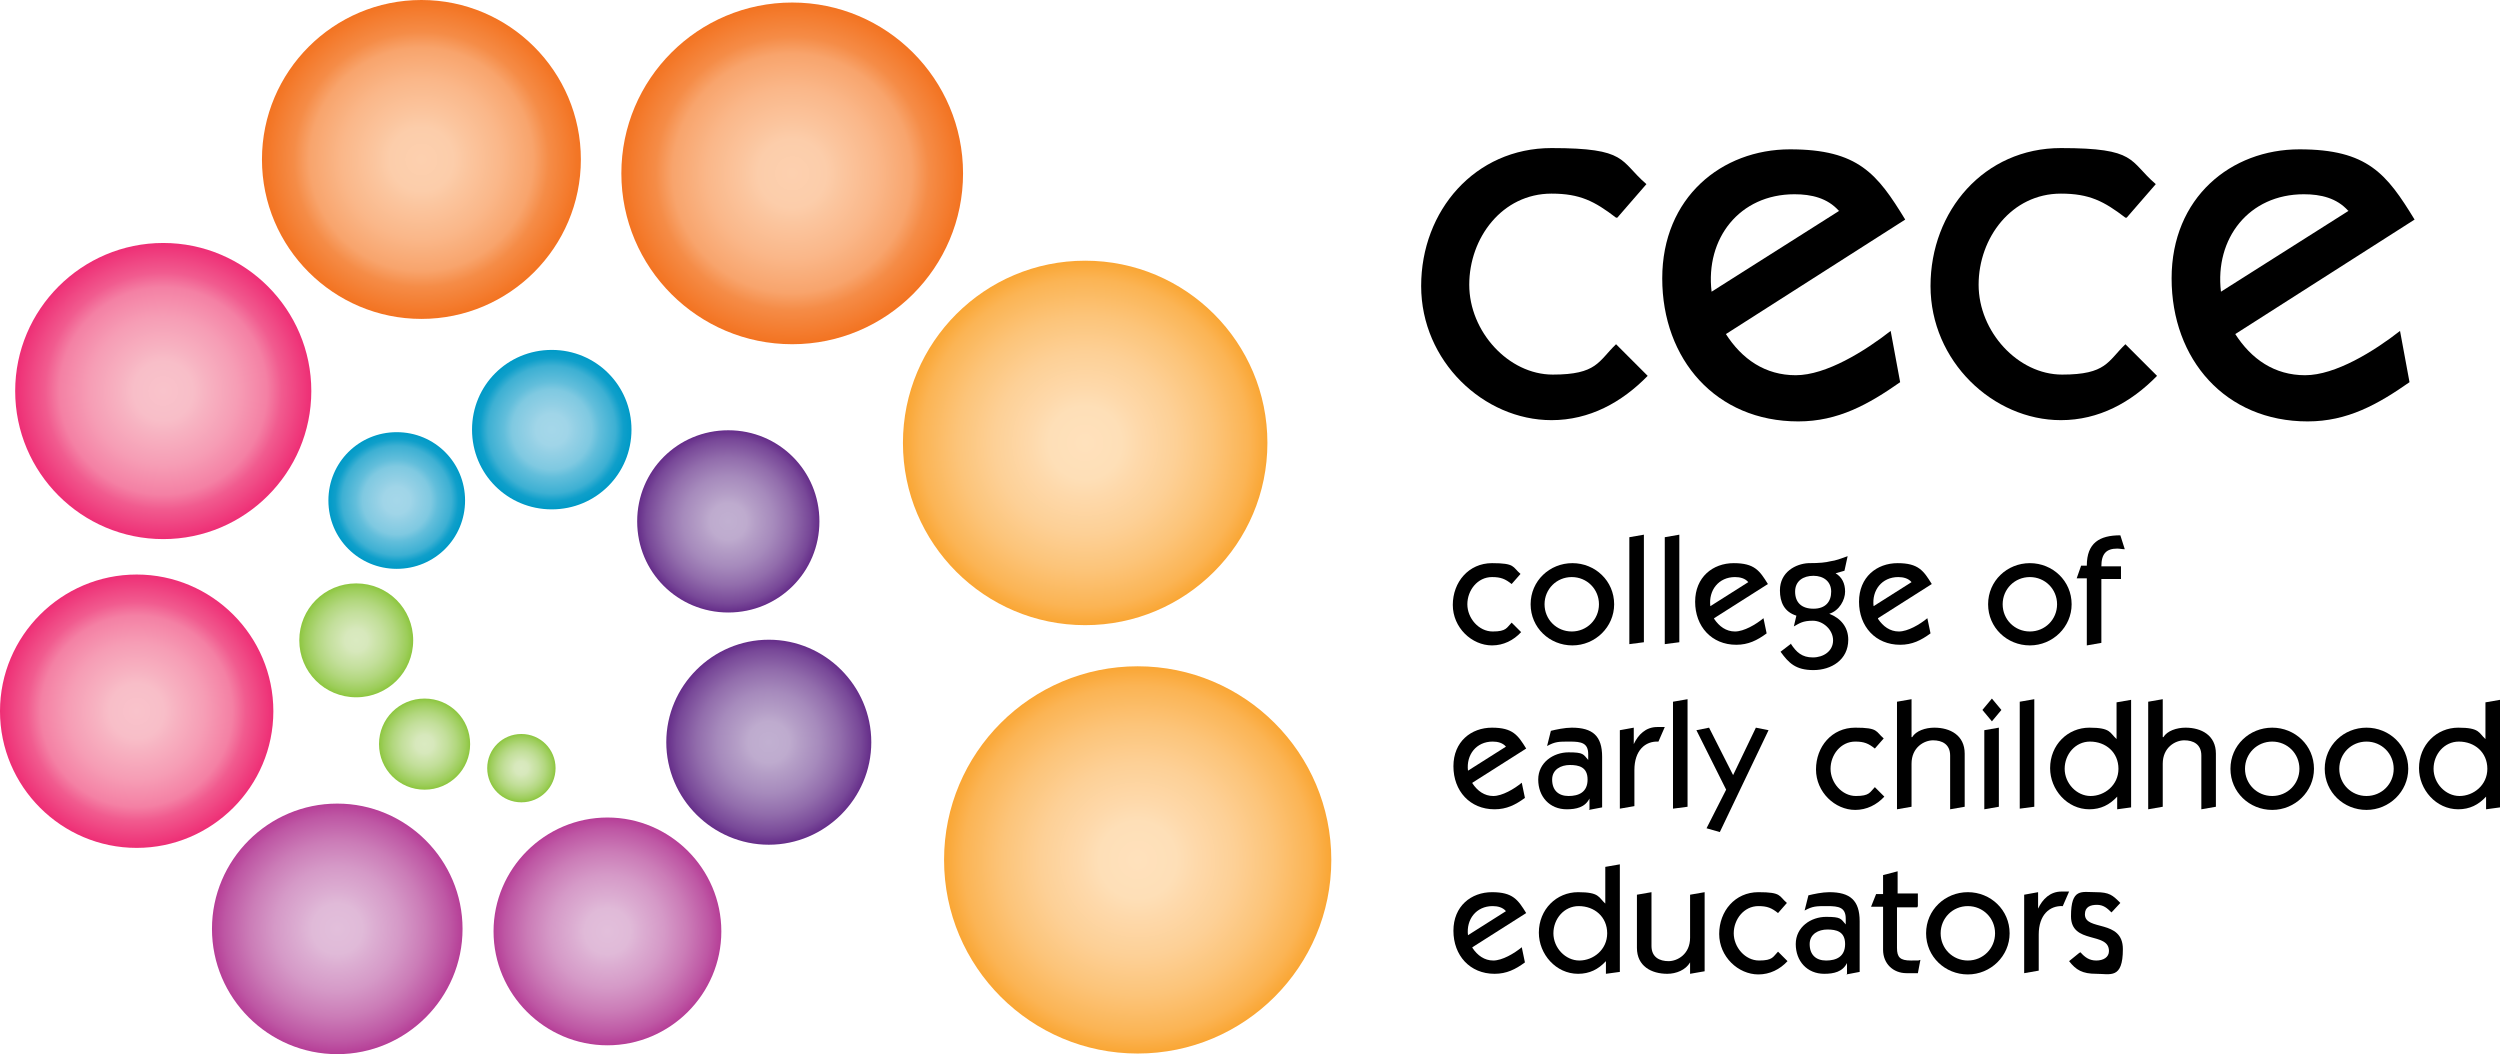
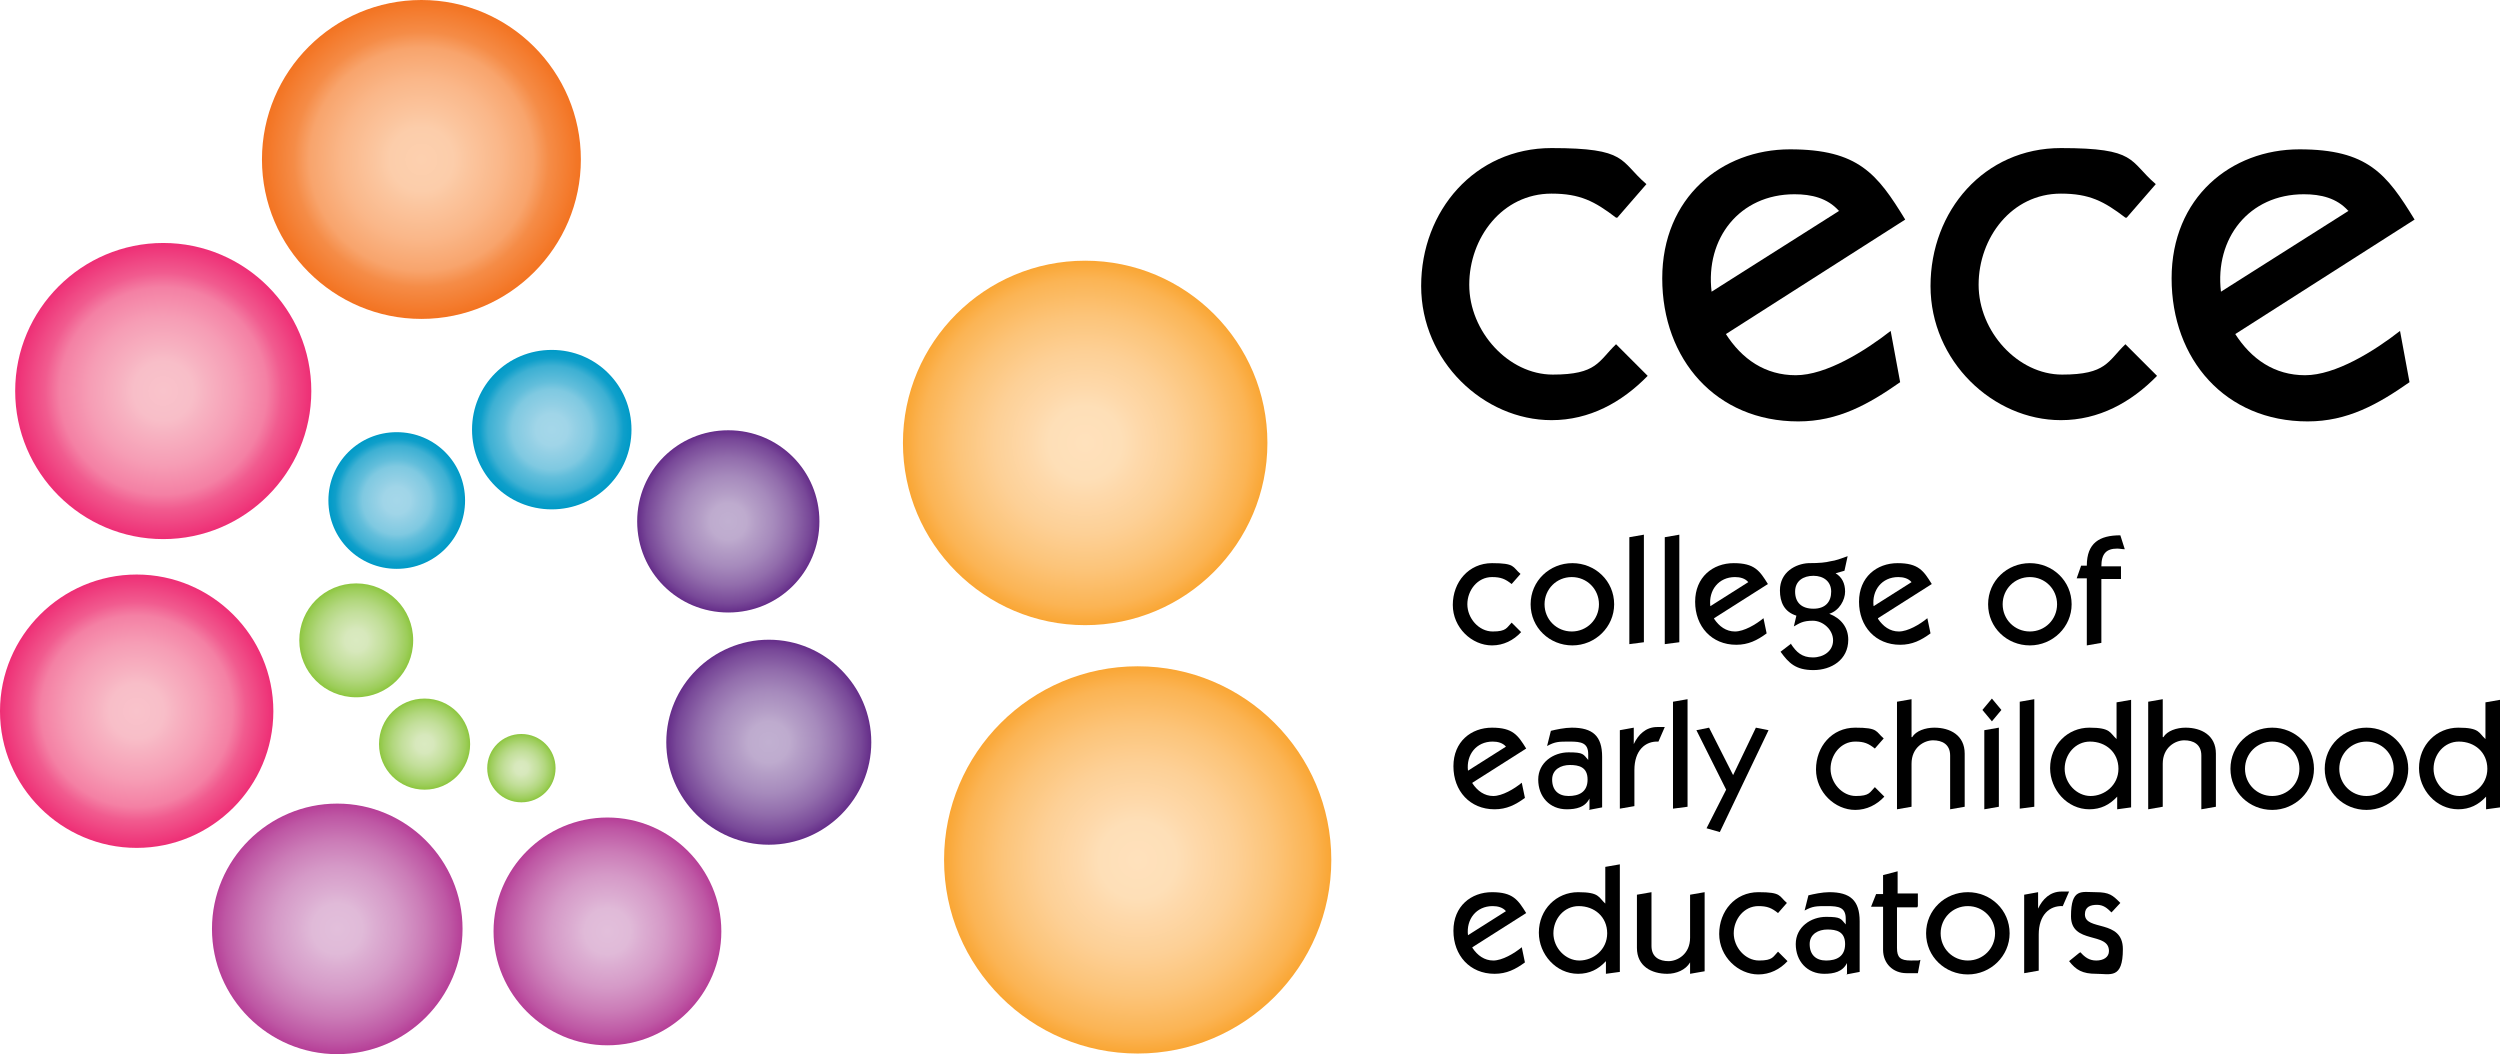
<svg xmlns="http://www.w3.org/2000/svg" xmlns:xlink="http://www.w3.org/1999/xlink" id="Layer_1" data-name="Layer 1" version="1.1" viewBox="0 0 395.1 166.6">
  <defs>
    <style>
      .cls-1 {
        fill: url(#New_Gradient_Swatch_4);
      }

      .cls-1, .cls-2, .cls-3, .cls-4, .cls-5, .cls-6, .cls-7, .cls-8, .cls-9, .cls-10, .cls-11, .cls-12, .cls-13, .cls-14, .cls-15, .cls-16 {
        stroke-width: 0px;
      }

      .cls-2 {
        fill: url(#New_Gradient_Swatch_5);
      }

      .cls-3 {
        fill: url(#New_Gradient_Swatch_8);
      }

      .cls-4 {
        fill: url(#New_Gradient_Swatch_6);
      }

      .cls-5 {
        fill: url(#New_Gradient_Swatch_7);
      }

      .cls-6 {
        fill: url(#New_Gradient_Swatch_1);
      }

      .cls-7 {
        fill: url(#New_Gradient_Swatch_2);
      }

      .cls-8 {
        fill: url(#New_Gradient_Swatch_8-2);
      }

      .cls-9 {
        fill: url(#New_Gradient_Swatch_5-2);
      }

      .cls-10 {
        fill: url(#New_Gradient_Swatch_6-2);
      }

      .cls-11 {
        fill: url(#New_Gradient_Swatch_1-2);
      }

      .cls-12 {
        fill: url(#New_Gradient_Swatch_7-3);
      }

      .cls-13 {
        fill: url(#New_Gradient_Swatch_7-2);
      }

      .cls-14 {
        fill: url(#New_Gradient_Swatch_2-2);
      }

      .cls-15 {
        fill: url(#New_Gradient_Swatch_4-2);
      }

      .cls-16 {
        fill: #000;
      }
    </style>
    <radialGradient id="New_Gradient_Swatch_2" data-name="New Gradient Swatch 2" cx="125.2" cy="27.4" fx="125.2" fy="27.4" r="27" gradientUnits="userSpaceOnUse">
      <stop offset="0" stop-color="#fdd0af" />
      <stop offset=".2" stop-color="#fccdaa" />
      <stop offset=".3" stop-color="#fbc59e" />
      <stop offset=".5" stop-color="#fab789" />
      <stop offset=".7" stop-color="#f8a46c" />
      <stop offset=".8" stop-color="#f58c47" />
      <stop offset="1" stop-color="#f37321" />
    </radialGradient>
    <radialGradient id="New_Gradient_Swatch_1" data-name="New Gradient Swatch 1" cx="171.5" cy="70" fx="171.5" fy="70" r="28.8" gradientUnits="userSpaceOnUse">
      <stop offset="0" stop-color="#ffe1bc" />
      <stop offset=".2" stop-color="#fedfb7" />
      <stop offset=".3" stop-color="#fed9ab" />
      <stop offset=".5" stop-color="#fdd096" />
      <stop offset=".7" stop-color="#fcc479" />
      <stop offset=".9" stop-color="#fbb454" />
      <stop offset="1" stop-color="#faa634" />
    </radialGradient>
    <radialGradient id="New_Gradient_Swatch_1-2" data-name="New Gradient Swatch 1" cx="179.8" cy="135.9" fx="179.8" fy="135.9" r="30.6" xlink:href="#New_Gradient_Swatch_1" />
    <radialGradient id="New_Gradient_Swatch_2-2" data-name="New Gradient Swatch 2" cx="66.6" cy="25.2" fx="66.6" fy="25.2" r="25.2" xlink:href="#New_Gradient_Swatch_2" />
    <radialGradient id="New_Gradient_Swatch_4" data-name="New Gradient Swatch 4" cx="25.8" cy="61.8" fx="25.8" fy="61.8" r="23.4" gradientUnits="userSpaceOnUse">
      <stop offset="0" stop-color="#f9c3cb" />
      <stop offset=".2" stop-color="#f8bec8" />
      <stop offset=".3" stop-color="#f7b2c1" />
      <stop offset=".5" stop-color="#f69db5" />
      <stop offset=".7" stop-color="#f480a4" />
      <stop offset=".8" stop-color="#f15b8f" />
      <stop offset="1" stop-color="#ee2e75" />
      <stop offset="1" stop-color="#ee2b74" />
    </radialGradient>
    <radialGradient id="New_Gradient_Swatch_4-2" data-name="New Gradient Swatch 4" cx="21.6" cy="112.4" fx="21.6" fy="112.4" r="21.6" xlink:href="#New_Gradient_Swatch_4" />
    <radialGradient id="New_Gradient_Swatch_8" data-name="New Gradient Swatch 8" cx="53.3" cy="146.8" fx="53.3" fy="146.8" r="19.8" gradientUnits="userSpaceOnUse">
      <stop offset="0" stop-color="#e2bfdb" />
      <stop offset=".2" stop-color="#e0bad8" />
      <stop offset=".3" stop-color="#dcaed2" />
      <stop offset=".5" stop-color="#d599c7" />
      <stop offset=".7" stop-color="#cb7cb7" />
      <stop offset=".9" stop-color="#be57a4" />
      <stop offset="1" stop-color="#b63e97" />
    </radialGradient>
    <radialGradient id="New_Gradient_Swatch_8-2" data-name="New Gradient Swatch 8" cx="96" cy="147.2" fx="96" fy="147.2" r="18" xlink:href="#New_Gradient_Swatch_8" />
    <radialGradient id="New_Gradient_Swatch_5" data-name="New Gradient Swatch 5" cx="121.5" cy="117.3" fx="121.5" fy="117.3" r="16.2" gradientUnits="userSpaceOnUse">
      <stop offset="0" stop-color="#c1b0d1" />
      <stop offset=".2" stop-color="#beabce" />
      <stop offset=".3" stop-color="#b59fc7" />
      <stop offset=".5" stop-color="#a68abc" />
      <stop offset=".7" stop-color="#926dac" />
      <stop offset=".9" stop-color="#784898" />
      <stop offset="1" stop-color="#652d89" />
    </radialGradient>
    <radialGradient id="New_Gradient_Swatch_5-2" data-name="New Gradient Swatch 5" cx="115.1" cy="82.4" fx="115.1" fy="82.4" r="14.4" xlink:href="#New_Gradient_Swatch_5" />
    <radialGradient id="New_Gradient_Swatch_6" data-name="New Gradient Swatch 6" cx="87.2" cy="67.9" fx="87.2" fy="67.9" r="12.6" gradientUnits="userSpaceOnUse">
      <stop offset="0" stop-color="#a5d7e9" />
      <stop offset=".2" stop-color="#a0d5e8" />
      <stop offset=".3" stop-color="#94d0e5" />
      <stop offset=".5" stop-color="#7fc9e1" />
      <stop offset=".6" stop-color="#62bedb" />
      <stop offset=".8" stop-color="#3db0d3" />
      <stop offset=".9" stop-color="#0f9fca" />
      <stop offset="1" stop-color="#009ac7" />
    </radialGradient>
    <radialGradient id="New_Gradient_Swatch_6-2" data-name="New Gradient Swatch 6" cx="62.7" cy="79.1" fx="62.7" fy="79.1" r="10.8" xlink:href="#New_Gradient_Swatch_6" />
    <radialGradient id="New_Gradient_Swatch_7" data-name="New Gradient Swatch 7" cx="56.3" cy="101.2" fx="56.3" fy="101.2" r="9" gradientUnits="userSpaceOnUse">
      <stop offset="0" stop-color="#daeac1" />
      <stop offset=".2" stop-color="#d7e8bc" />
      <stop offset=".3" stop-color="#d0e5b0" />
      <stop offset=".5" stop-color="#c3df9b" />
      <stop offset=".7" stop-color="#b2d77e" />
      <stop offset=".9" stop-color="#9ccd59" />
      <stop offset="1" stop-color="#8dc63f" />
    </radialGradient>
    <radialGradient id="New_Gradient_Swatch_7-2" data-name="New Gradient Swatch 7" cx="67.1" cy="117.6" fx="67.1" fy="117.6" r="7.2" xlink:href="#New_Gradient_Swatch_7" />
    <radialGradient id="New_Gradient_Swatch_7-3" data-name="New Gradient Swatch 7" cx="82.4" cy="121.4" fx="82.4" fy="121.4" r="5.4" xlink:href="#New_Gradient_Swatch_7" />
  </defs>
  <g>
-     <path class="cls-7" d="M152.2,27.4c0,14.9-12.1,27-27,27-14.9,0-27-12.1-27-27,0-14.9,12.1-27,27-27,14.9,0,27,12.1,27,27Z" />
    <path class="cls-6" d="M200.3,70c0,15.9-12.9,28.8-28.8,28.8-15.9,0-28.8-12.9-28.8-28.8,0-15.9,12.9-28.8,28.8-28.8,15.9,0,28.8,12.9,28.8,28.8Z" />
    <path class="cls-11" d="M210.4,135.9c0,16.9-13.7,30.6-30.6,30.6-16.9,0-30.6-13.7-30.6-30.6s13.7-30.6,30.6-30.6,30.6,13.7,30.6,30.6Z" />
    <path class="cls-14" d="M91.8,25.2c0,13.9-11.3,25.2-25.2,25.2s-25.2-11.3-25.2-25.2S52.7,0,66.6,0C80.5,0,91.8,11.3,91.8,25.2Z" />
    <path class="cls-1" d="M49.2,61.8c0,12.9-10.5,23.4-23.4,23.4-12.9,0-23.4-10.5-23.4-23.4s10.5-23.4,23.4-23.4c12.9,0,23.4,10.5,23.4,23.4Z" />
    <path class="cls-15" d="M43.2,112.4c0,11.9-9.7,21.6-21.6,21.6-11.9,0-21.6-9.7-21.6-21.6,0-11.9,9.7-21.6,21.6-21.6,11.9,0,21.6,9.7,21.6,21.6Z" />
    <path class="cls-3" d="M73.1,146.8c0,10.9-8.9,19.8-19.8,19.8-10.9,0-19.8-8.9-19.8-19.8,0-10.9,8.9-19.8,19.8-19.8,10.9,0,19.8,8.9,19.8,19.8Z" />
    <path class="cls-8" d="M114,147.2c0,9.9-8.1,18-18,18s-18-8.1-18-18,8.1-18,18-18c9.9,0,18,8.1,18,18Z" />
    <path class="cls-2" d="M137.7,117.3c0,8.9-7.3,16.2-16.2,16.2s-16.2-7.3-16.2-16.2,7.3-16.2,16.2-16.2c8.9,0,16.2,7.3,16.2,16.2Z" />
    <path class="cls-9" d="M129.5,82.4c0,8-6.4,14.4-14.4,14.4-8,0-14.4-6.4-14.4-14.4,0-8,6.4-14.4,14.4-14.4,8,0,14.4,6.4,14.4,14.4Z" />
    <path class="cls-4" d="M99.8,67.9c0,7-5.6,12.6-12.6,12.6-7,0-12.6-5.6-12.6-12.6,0-7,5.6-12.6,12.6-12.6s12.6,5.6,12.6,12.6Z" />
    <path class="cls-10" d="M73.5,79.1c0,6-4.8,10.8-10.8,10.8-6,0-10.8-4.8-10.8-10.8,0-6,4.8-10.8,10.8-10.8,6,0,10.8,4.8,10.8,10.8Z" />
    <path class="cls-5" d="M65.3,101.2c0,5-4,9-9,9-5,0-9-4-9-9s4-9,9-9c5,0,9,4,9,9Z" />
    <path class="cls-13" d="M74.3,117.6c0,4-3.2,7.2-7.2,7.2-4,0-7.2-3.2-7.2-7.2,0-4,3.2-7.2,7.2-7.2,4,0,7.2,3.2,7.2,7.2Z" />
    <path class="cls-12" d="M87.8,121.4c0,3-2.4,5.4-5.4,5.4s-5.4-2.4-5.4-5.4,2.4-5.4,5.4-5.4,5.4,2.4,5.4,5.4Z" />
  </g>
  <g>
    <path class="cls-16" d="M255.4,34.4c-3.4-2.6-5.7-3.8-10.2-3.8-7.8,0-13,7-13,14.4s6.2,14.2,13.2,14.2,7.2-2.1,10-4.8l5,5c-4.1,4.2-9.2,7-15.2,7-10.7,0-20.6-9.3-20.6-21.2s8.5-21.8,20.6-21.8,10.7,2,15,5.7l-4.6,5.3Z" />
    <path class="cls-16" d="M272.7,52.7c2.6,4.1,6.3,6.6,11.1,6.6s10.9-3.8,15-7l1.5,8.1c-5,3.5-9.8,6.2-16.1,6.2-13,0-21.5-9.8-21.5-22.6s9.4-20.4,20.2-20.4,13.8,3.9,18.2,11.1l-28.5,18.2ZM290.6,33.3c-1.8-2-4.3-2.6-7-2.6-8.7,0-14.1,7-13.1,15.4l20.2-12.8Z" />
    <path class="cls-16" d="M335.9,34.4c-3.4-2.6-5.7-3.8-10.2-3.8-7.8,0-13,7-13,14.4s6.2,14.2,13.2,14.2,7.2-2.1,10-4.8l5,5c-4.1,4.2-9.2,7-15.2,7-10.7,0-20.6-9.3-20.6-21.2s8.5-21.8,20.6-21.8,10.7,2,15,5.7l-4.6,5.3Z" />
    <path class="cls-16" d="M353.2,52.7c2.6,4.1,6.3,6.6,11.1,6.6s10.9-3.8,15-7l1.5,8.1c-5,3.5-9.8,6.2-16.1,6.2-13,0-21.5-9.8-21.5-22.6s9.4-20.4,20.2-20.4,13.8,3.9,18.2,11.1l-28.5,18.2ZM371.1,33.3c-1.8-2-4.3-2.6-7-2.6-8.7,0-14.1,7-13.1,15.4l20.2-12.8Z" />
  </g>
  <g>
    <path class="cls-16" d="M238.9,92.3c-1-.8-1.7-1.1-3.1-1.1-2.3,0-3.9,2.1-3.9,4.3s1.8,4.3,4,4.3,2.2-.6,3-1.4l1.5,1.5c-1.2,1.3-2.8,2.1-4.6,2.1-3.2,0-6.2-2.8-6.2-6.4s2.5-6.6,6.2-6.6,3.2.6,4.5,1.7l-1.4,1.6Z" />
    <path class="cls-16" d="M255.1,95.5c0,3.6-3,6.5-6.6,6.5s-6.6-2.8-6.6-6.5,3-6.5,6.6-6.5,6.6,2.8,6.6,6.5ZM248.4,91.2c-2.4,0-4.3,1.9-4.3,4.3s1.9,4.3,4.3,4.3,4.3-1.9,4.3-4.3-1.9-4.3-4.3-4.3Z" />
    <path class="cls-16" d="M257.5,101.8v-16.9l2.3-.4v17l-2.3.3Z" />
    <path class="cls-16" d="M263.1,101.8v-16.9l2.3-.4v17l-2.3.3Z" />
    <path class="cls-16" d="M270.9,97.8c.8,1.2,1.9,2,3.3,2s3.3-1.1,4.5-2.1l.5,2.4c-1.5,1.1-2.9,1.8-4.8,1.8-3.9,0-6.5-2.9-6.5-6.8s2.8-6.1,6.1-6.1,4.1,1.2,5.4,3.3l-8.5,5.4ZM276.3,92c-.5-.6-1.3-.8-2.1-.8-2.6,0-4.2,2.1-3.9,4.6l6-3.8Z" />
    <path class="cls-16" d="M283,101.7c.9,1.4,1.8,2.2,3.5,2.2s3.2-1,3.2-2.7-1.6-3.1-3.2-3.1-2.1.4-3,.9l.4-1.7c-1.9-.6-2.6-2.1-2.6-4,0-2.9,2.5-4.2,4.5-4.3,1.8,0,2.7-.1,3.5-.3.8-.1,1.6-.4,2.7-.8l-.5,2.3-1.4.4c1,.6,1.5,1.6,1.5,2.9s-.9,3-2.5,3.5h0c1.8.7,3,2.1,3,4.1,0,3.2-2.7,4.8-5.5,4.8s-3.9-1.1-5.2-2.9l1.7-1.3ZM289.4,93.5c0-1.6-1.2-2.5-2.8-2.5s-2.9.8-2.9,2.5,1,2.7,2.9,2.7,2.8-1.1,2.8-2.7Z" />
    <path class="cls-16" d="M296.8,97.8c.8,1.2,1.9,2,3.3,2s3.3-1.1,4.5-2.1l.5,2.4c-1.5,1.1-2.9,1.8-4.8,1.8-3.9,0-6.5-2.9-6.5-6.8s2.8-6.1,6.1-6.1,4.1,1.2,5.4,3.3l-8.5,5.4ZM302.1,92c-.5-.6-1.3-.8-2.1-.8-2.6,0-4.2,2.1-3.9,4.6l6-3.8Z" />
    <path class="cls-16" d="M327.4,95.5c0,3.6-3,6.5-6.6,6.5s-6.6-2.8-6.6-6.5,3-6.5,6.6-6.5,6.6,2.8,6.6,6.5ZM320.8,91.2c-2.4,0-4.3,1.9-4.3,4.3s1.9,4.3,4.3,4.3,4.3-1.9,4.3-4.3-1.9-4.3-4.3-4.3Z" />
    <path class="cls-16" d="M329.8,91.4h-1.6l.7-2h.9c0-3.6,2-4.8,5.3-4.8l.7,2.2c-.4,0-.8-.1-1.2-.1-1.7,0-2.5.8-2.5,2.8h3.1v2h-3.1v10.1l-2.3.4v-10.5Z" />
    <path class="cls-16" d="M232.7,123.8c.8,1.2,1.9,2,3.3,2s3.3-1.1,4.5-2.1l.5,2.4c-1.5,1.1-2.9,1.8-4.8,1.8-3.9,0-6.5-2.9-6.5-6.8s2.8-6.1,6.1-6.1,4.1,1.2,5.4,3.3l-8.5,5.4ZM238,118c-.5-.6-1.3-.8-2.1-.8-2.6,0-4.2,2.1-3.9,4.6l6-3.8Z" />
    <path class="cls-16" d="M251.2,127.9v-1.7h0c-.7,1.4-2.1,1.7-3.6,1.7-2.7,0-4.5-2-4.5-4.7s2.4-4.3,4.8-4.3,2.3.3,3.1,1.2v-.9c0-1.8-1.1-2-2.9-2s-2.3,0-3.6.7l.6-2.4c.8-.2,2.2-.5,3.3-.5,3.3,0,4.8,1.3,4.8,4.6v8l-2.1.4ZM245.3,123.2c0,1.7,1,2.6,2.6,2.6s3-.6,3-2.6-1.4-2.3-2.8-2.3-2.8.7-2.8,2.3Z" />
    <path class="cls-16" d="M256,127.9v-12.5l2.2-.4v2.6h0c.7-1.5,1.9-2.7,3.7-2.7h1.2l-1,2.3c-2.1-.1-3.8,1.4-3.8,4.5v5.7l-2.3.4Z" />
    <path class="cls-16" d="M264.4,127.8v-16.9l2.3-.4v17l-2.3.3Z" />
    <path class="cls-16" d="M268.1,115.4l2-.4,3.8,7.5,3.6-7.5,2,.4-7.7,16.1-2.1-.6,3.1-6.1-4.7-9.4Z" />
    <path class="cls-16" d="M296.3,118.3c-1-.8-1.7-1.1-3.1-1.1-2.3,0-3.9,2.1-3.9,4.3s1.8,4.3,4,4.3,2.2-.6,3-1.4l1.5,1.5c-1.2,1.3-2.8,2.1-4.6,2.1-3.2,0-6.2-2.8-6.2-6.4s2.5-6.6,6.2-6.6,3.2.6,4.5,1.7l-1.4,1.6Z" />
    <path class="cls-16" d="M299.8,127.9v-17l2.3-.4v6h.1c.6-1,2.1-1.5,3.5-1.5,2.5,0,4.8,1.2,4.8,4.1v8.4l-2.3.4v-8.5c0-1.8-1.3-2.4-2.7-2.4s-3.4,1.1-3.4,3.7v6.8l-2.3.4Z" />
    <path class="cls-16" d="M314.8,110.4l1.5,1.8-1.5,1.8-1.5-1.8,1.5-1.8ZM313.6,127.9v-12.5l2.3-.4v12.5l-2.3.4Z" />
    <path class="cls-16" d="M319.2,127.8v-16.9l2.3-.4v17l-2.3.3Z" />
    <path class="cls-16" d="M334.6,125.9c-1.2,1.3-2.6,2-4.4,2-3.5,0-6.2-3.1-6.2-6.5,0-3.7,2.8-6.4,6.2-6.4s3.2.8,4.3,1.8v-5.8l2.3-.4v17l-2.2.3v-1.9ZM330.3,117.2c-2.3,0-4,2-4,4.3s1.9,4.3,4.1,4.3,4.4-1.7,4.4-4.3-2-4.3-4.5-4.3Z" />
    <path class="cls-16" d="M339.5,127.9v-17l2.3-.4v6h.1c.6-1,2.1-1.5,3.5-1.5,2.5,0,4.8,1.2,4.8,4.1v8.4l-2.3.4v-8.5c0-1.8-1.3-2.4-2.7-2.4s-3.4,1.1-3.4,3.7v6.8l-2.3.4Z" />
    <path class="cls-16" d="M365.7,121.5c0,3.6-3,6.5-6.6,6.5s-6.6-2.8-6.6-6.5,3-6.5,6.6-6.5,6.6,2.8,6.6,6.5ZM359.1,117.2c-2.4,0-4.3,1.9-4.3,4.3s1.9,4.3,4.3,4.3,4.3-1.9,4.3-4.3-1.9-4.3-4.3-4.3Z" />
    <path class="cls-16" d="M380.6,121.5c0,3.6-3,6.5-6.6,6.5s-6.6-2.8-6.6-6.5,3-6.5,6.6-6.5,6.6,2.8,6.6,6.5ZM374,117.2c-2.4,0-4.3,1.9-4.3,4.3s1.9,4.3,4.3,4.3,4.3-1.9,4.3-4.3-1.9-4.3-4.3-4.3Z" />
    <path class="cls-16" d="M392.9,125.9c-1.2,1.3-2.6,2-4.4,2-3.5,0-6.2-3.1-6.2-6.5,0-3.7,2.8-6.4,6.2-6.4s3.2.8,4.3,1.8v-5.8l2.3-.4v17l-2.2.3v-1.9ZM388.6,117.2c-2.3,0-4,2-4,4.3s1.9,4.3,4.1,4.3,4.4-1.7,4.4-4.3-2-4.3-4.5-4.3Z" />
    <path class="cls-16" d="M232.7,149.8c.8,1.2,1.9,2,3.3,2s3.3-1.1,4.5-2.1l.5,2.4c-1.5,1.1-2.9,1.8-4.8,1.8-3.9,0-6.5-2.9-6.5-6.8s2.8-6.1,6.1-6.1,4.1,1.2,5.4,3.3l-8.5,5.4ZM238,144c-.5-.6-1.3-.8-2.1-.8-2.6,0-4.2,2.1-3.9,4.6l6-3.8Z" />
    <path class="cls-16" d="M253.8,151.9c-1.2,1.3-2.6,2-4.4,2-3.5,0-6.2-3.1-6.2-6.5,0-3.7,2.8-6.4,6.2-6.4s3.2.8,4.3,1.8v-5.8l2.3-.4v17l-2.2.3v-1.9ZM249.5,143.2c-2.3,0-4,2-4,4.3s1.9,4.3,4.1,4.3,4.4-1.7,4.4-4.3-2-4.3-4.5-4.3Z" />
    <path class="cls-16" d="M269.4,141v12.5l-2.3.4v-1.8h0c-.7,1.2-2.2,1.8-3.6,1.8-2.5,0-4.8-1.2-4.8-4.1v-8.4l2.3-.4v8.5c0,1.8,1.3,2.4,2.7,2.4s3.4-1.1,3.4-3.7v-6.8l2.3-.4Z" />
    <path class="cls-16" d="M281,144.3c-1-.8-1.7-1.1-3.1-1.1-2.3,0-3.9,2.1-3.9,4.3s1.8,4.3,4,4.3,2.2-.6,3-1.4l1.5,1.5c-1.2,1.3-2.8,2.1-4.6,2.1-3.2,0-6.2-2.8-6.2-6.4s2.5-6.6,6.2-6.6,3.2.6,4.5,1.7l-1.4,1.6Z" />
    <path class="cls-16" d="M291.9,153.9v-1.7h0c-.7,1.4-2.1,1.7-3.6,1.7-2.7,0-4.5-2-4.5-4.7s2.4-4.3,4.8-4.3,2.3.3,3.1,1.2v-.9c0-1.8-1.1-2-2.9-2s-2.3,0-3.6.7l.6-2.4c.8-.2,2.2-.5,3.3-.5,3.3,0,4.8,1.3,4.8,4.6v8l-2.1.4ZM286,149.2c0,1.7,1,2.6,2.6,2.6s3-.6,3-2.6-1.4-2.3-2.8-2.3-2.8.7-2.8,2.3Z" />
    <path class="cls-16" d="M303,143.4h-3.2v6.4c0,1.5.5,2,2.2,2s1,0,1.5-.1l-.4,2.1c-.5,0-.9,0-1.8,0-2.1,0-3.7-1.5-3.7-3.7v-6.8h-1.9l.8-2h1.1v-3l2.3-.6v3.5h3.2v2Z" />
    <path class="cls-16" d="M317.6,147.5c0,3.6-3,6.5-6.6,6.5s-6.6-2.8-6.6-6.5,3-6.5,6.6-6.5,6.6,2.8,6.6,6.5ZM311,143.2c-2.4,0-4.3,1.9-4.3,4.3s1.9,4.3,4.3,4.3,4.3-1.9,4.3-4.3-1.9-4.3-4.3-4.3Z" />
    <path class="cls-16" d="M319.9,153.9v-12.5l2.2-.4v2.6h0c.7-1.5,1.9-2.7,3.7-2.7h1.2l-1,2.3c-2.1-.1-3.8,1.4-3.8,4.5v5.7l-2.3.4Z" />
    <path class="cls-16" d="M328.8,150.5c.7.8,1.4,1.3,2.5,1.3s2-.5,2-1.5c0-3.1-6-1-6-5.5s1.7-3.8,3.9-3.8,2.7.5,3.9,1.7l-1.4,1.5c-.7-.7-1.3-1.2-2.3-1.2s-1.9.3-1.9,1.5c0,2.7,6,.7,6,5.5s-2,3.9-4.2,3.9-3.2-.6-4.3-2l1.6-1.3Z" />
  </g>
</svg>